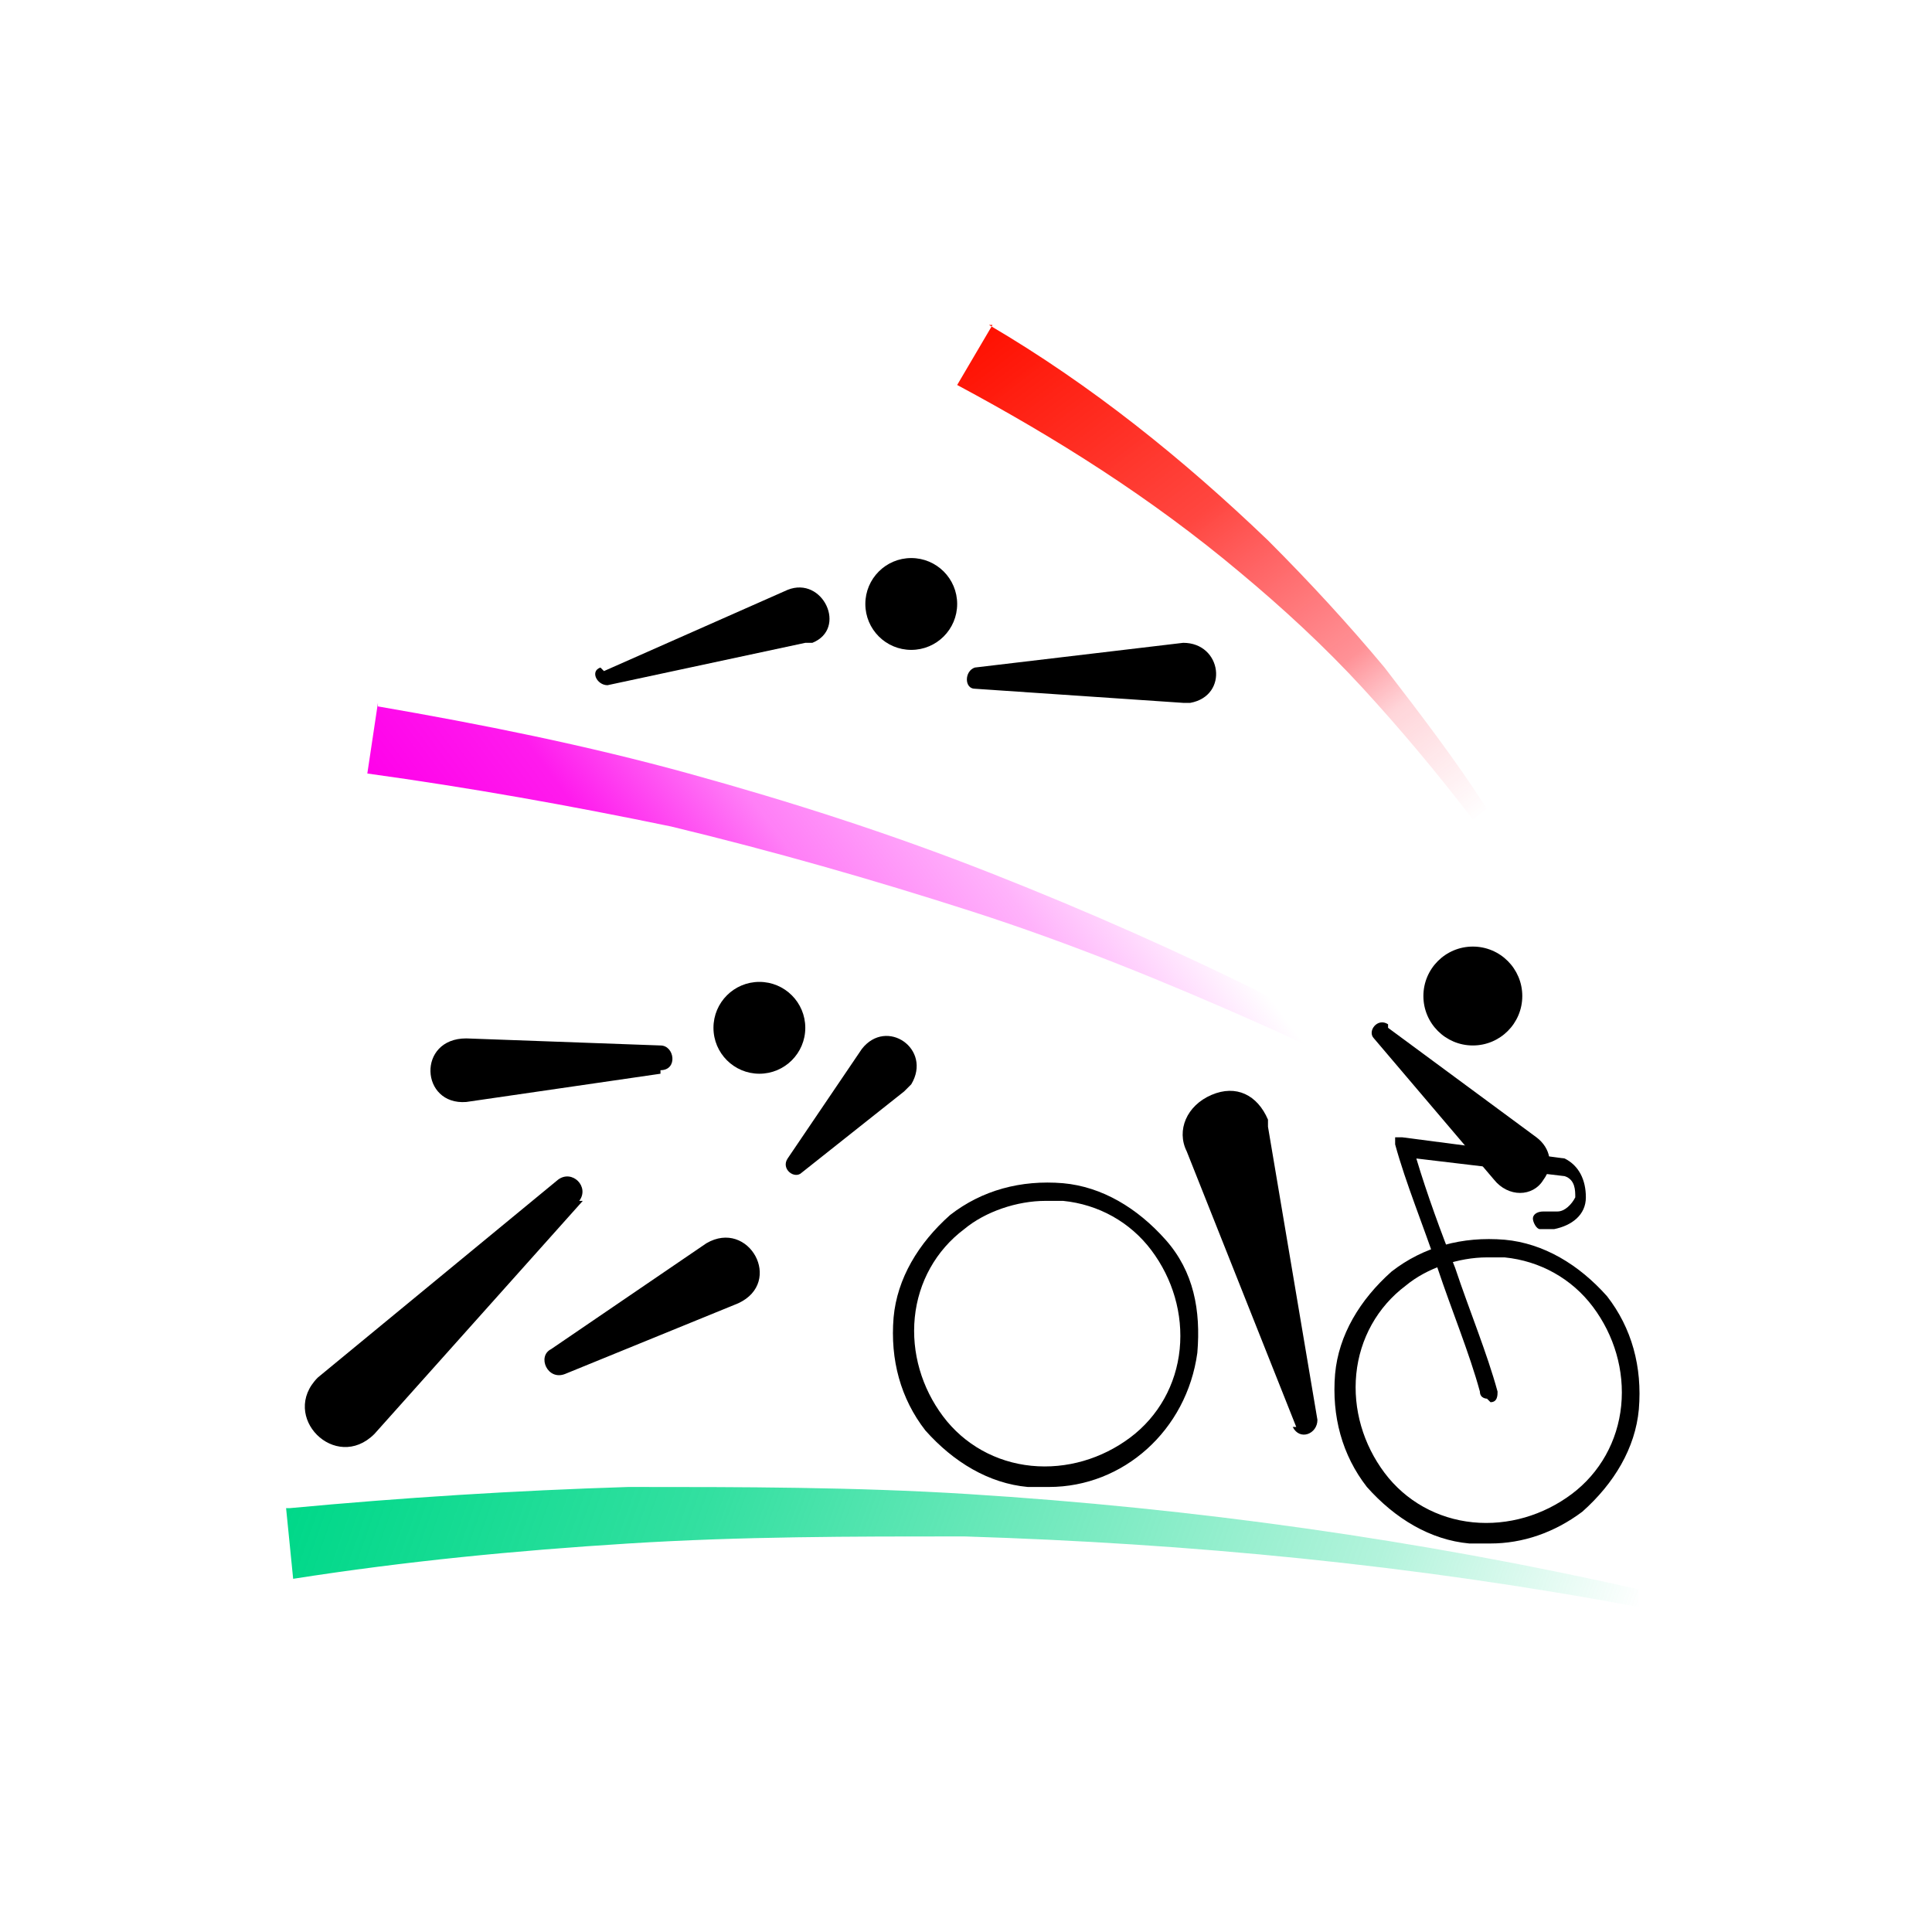
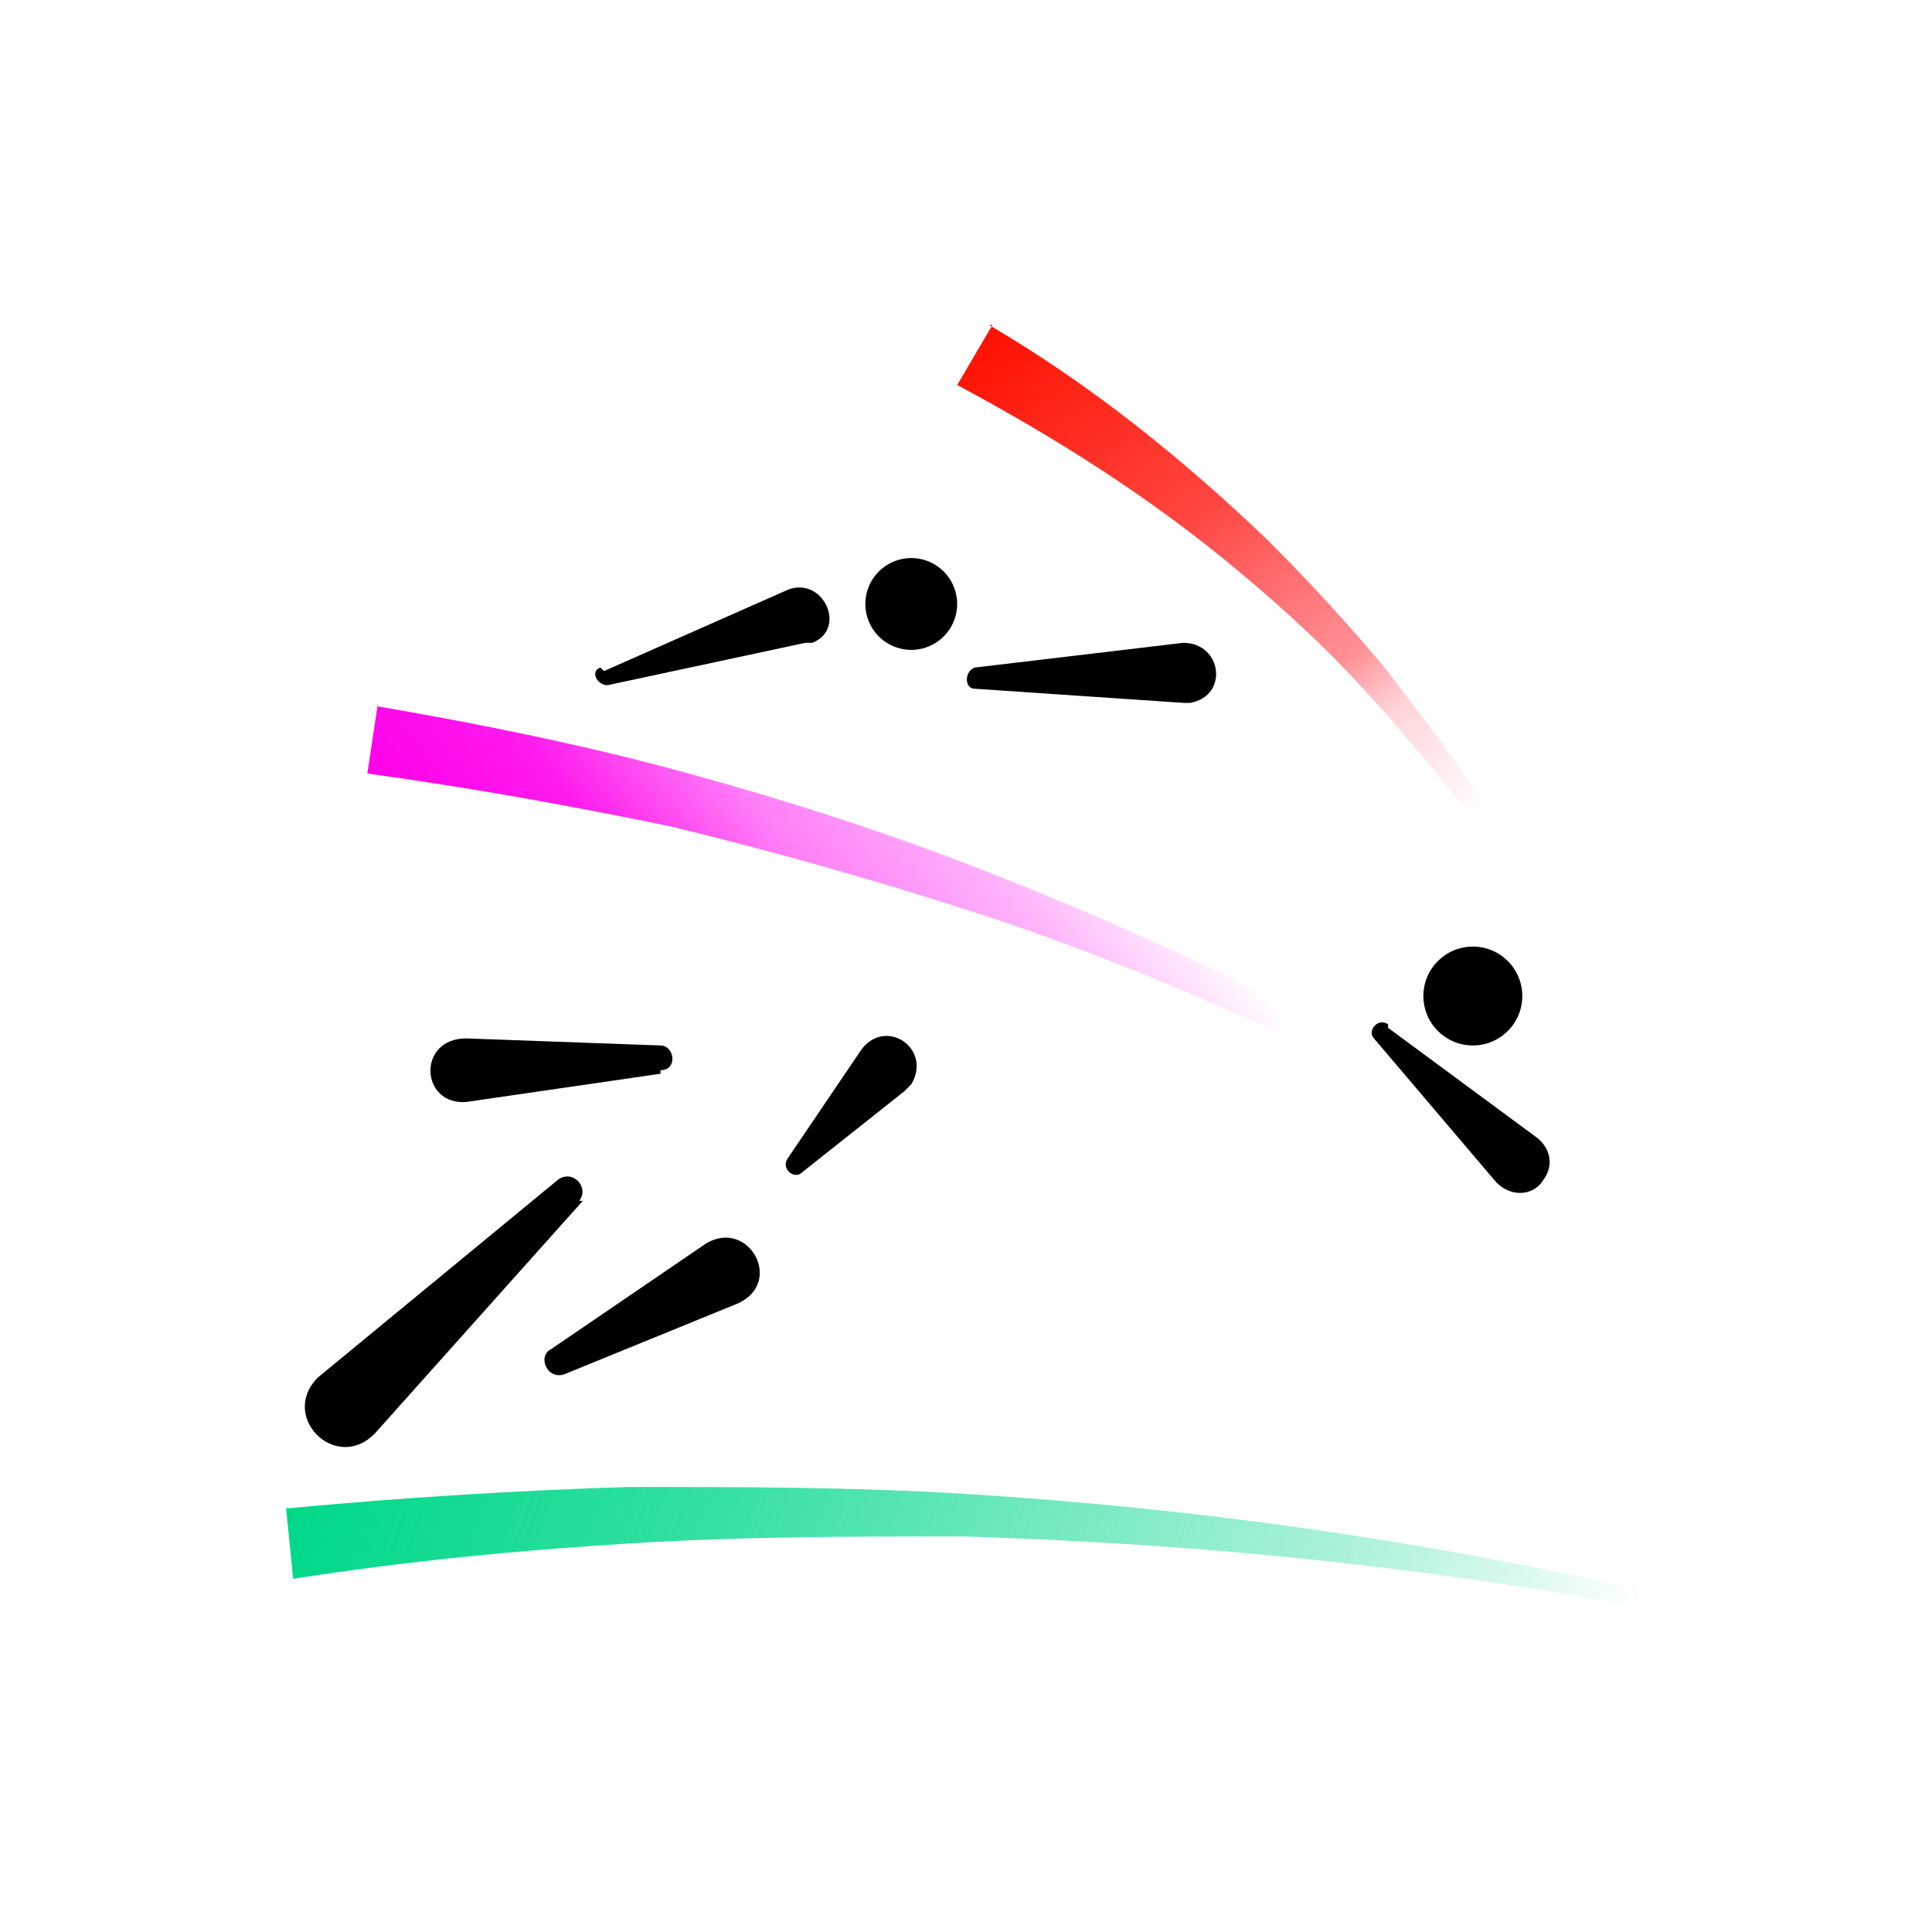
<svg xmlns="http://www.w3.org/2000/svg" id="Layer_2" version="1.1" viewBox="0 0 54.7 54.7">
  <defs>
    <style>
      .st0 {
        fill: url(#_未命名的渐变_173);
      }

      .st1 {
        fill: #fff;
      }

      .st2 {
        fill: url(#_未命名的渐变_87);
      }

      .st3 {
        fill: url(#_未命名的渐变_567);
      }
    </style>
    <linearGradient id="_未命名的渐变_567" data-name="未命名的渐变 567" x1="9.7" y1="38.5" x2="44.6" y2="50.8" gradientUnits="userSpaceOnUse">
      <stop offset="0" stop-color="#00d889" />
      <stop offset="0" stop-color="#00d889" stop-opacity="1" />
      <stop offset=".3" stop-color="#00d889" stop-opacity=".8" />
      <stop offset=".5" stop-color="#00d889" stop-opacity=".6" />
      <stop offset=".8" stop-color="#00d889" stop-opacity=".3" />
      <stop offset="1" stop-color="#00d889" stop-opacity="0" />
    </linearGradient>
    <linearGradient id="_未命名的渐变_173" data-name="未命名的渐变 173" x1="18.6" y1="32.9" x2="35.3" y2="20.4" gradientUnits="userSpaceOnUse">
      <stop offset="0" stop-color="#ff02ea" />
      <stop offset="0" stop-color="#ff01ea" stop-opacity="1" />
      <stop offset=".2" stop-color="#ff01eb" stop-opacity=".9" />
      <stop offset=".3" stop-color="#ff01ec" stop-opacity=".7" />
      <stop offset=".4" stop-color="#ff01ee" stop-opacity=".5" />
      <stop offset=".6" stop-color="#ff00f1" stop-opacity=".3" />
      <stop offset=".8" stop-color="#ff00f4" stop-opacity="0" />
    </linearGradient>
    <linearGradient id="_未命名的渐变_87" data-name="未命名的渐变 87" x1="28.5" y1="8.9" x2="40.3" y2="24.4" gradientUnits="userSpaceOnUse">
      <stop offset="0" stop-color="#f10" />
      <stop offset="0" stop-color="#ff1101" stop-opacity="1" />
      <stop offset=".2" stop-color="#ff1407" stop-opacity=".9" />
      <stop offset=".4" stop-color="#ff1810" stop-opacity=".8" />
      <stop offset=".5" stop-color="#ff1d1d" stop-opacity=".7" />
      <stop offset=".7" stop-color="#ff242e" stop-opacity=".5" />
      <stop offset=".8" stop-color="#ff2d42" stop-opacity=".2" />
      <stop offset="1" stop-color="#ff3657" stop-opacity="0" />
    </linearGradient>
  </defs>
  <rect class="st1" y="0" width="54.7" height="54.7" />
  <g id="ON">
    <path class="st3" d="M8.2,42.7c3.2-.3,6.4-.5,9.6-.6,3.2,0,6.4,0,9.6.2,6.4.4,12.8,1.3,19,2.7v.5c-6.4-1.2-12.7-1.8-19.1-2-3.2,0-6.3,0-9.5.2-3.2.2-6.3.5-9.5,1l-.2-2Z" />
-     <circle cx="21.5" cy="29.1" r="1.3" />
    <path class="st0" d="M10.7,20c2.9.5,5.9,1.1,8.8,1.9,2.9.8,5.7,1.7,8.5,2.8,2.8,1.1,5.5,2.3,8.1,3.6,2.6,1.3,5.2,2.8,7.7,4.4l-.3.4c-2.5-1.5-5.1-2.9-7.8-4.1-2.7-1.2-5.4-2.3-8.2-3.2-2.8-.9-5.6-1.7-8.5-2.4-2.9-.6-5.7-1.1-8.6-1.5l.3-2Z" />
    <path class="st2" d="M28,9.2c2.9,1.7,5.5,3.8,7.9,6.1,1.2,1.2,2.3,2.4,3.3,3.6,1,1.3,2,2.6,2.9,4l-.4.3c-1-1.3-2-2.5-3.1-3.7-1.1-1.2-2.3-2.3-3.5-3.3-2.5-2.1-5.2-3.8-8-5.3l1-1.7Z" />
    <path d="M16.5,34l-5.9,6.6c-1.1,1.1-2.7-.5-1.6-1.6,0,0,6.8-5.6,6.8-5.6.4-.3.9.2.6.6h0Z" />
    <path d="M15.6,38.2l4.4-3c1.2-.7,2.2,1.1.9,1.7,0,0-4.9,2-4.9,2-.5.2-.8-.5-.4-.7h0Z" />
    <path d="M22.3,32.8l2.1-3.1c.7-.9,2,0,1.4,1,0,0-.1.1-.2.2l-2.9,2.3c-.2.2-.6-.1-.4-.4h0Z" />
    <path d="M18.7,30.4l-5.5.8c-1.3.1-1.4-1.8,0-1.8,0,0,5.5.2,5.5.2.4,0,.5.7,0,.7h0Z" />
    <circle cx="25.8" cy="17.1" r="1.3" />
    <path d="M27.6,18.9l5.9-.7c1.1,0,1.3,1.5.2,1.7,0,0-.1,0-.2,0l-5.9-.4c-.3,0-.3-.5,0-.6h0Z" />
    <path d="M17.1,19l5.2-2.3c1-.4,1.7,1.1.7,1.5,0,0-.1,0-.2,0l-5.6,1.2c-.3,0-.5-.4-.2-.5h0Z" />
-     <path d="M42.1,43.7c-.2,0-.4,0-.5,0-1.1-.1-2.1-.7-2.9-1.6-.7-.9-1-2-.9-3.2.1-1.1.7-2.1,1.6-2.9.9-.7,2-1,3.2-.9,1.1.1,2.1.7,2.9,1.6.7.9,1,2,.9,3.2-.1,1.1-.7,2.1-1.6,2.9-.8.6-1.7.9-2.6.9ZM42.1,35.6c-.8,0-1.7.3-2.3.8-.8.6-1.3,1.5-1.4,2.5-.1,1,.2,2,.8,2.8.6.8,1.5,1.3,2.5,1.4,1,.1,2-.2,2.8-.8.8-.6,1.3-1.5,1.4-2.5.1-1-.2-2-.8-2.8-.6-.8-1.5-1.3-2.5-1.4-.2,0-.3,0-.5,0Z" />
    <circle cx="41.7" cy="28.2" r="1.4" />
-     <path d="M42.1,39.6c0,0-.2,0-.2-.2-.3-1.1-.8-2.3-1.2-3.5-.4-1.2-.9-2.4-1.2-3.5,0,0,0-.2,0-.2,0,0,.1,0,.2,0l4.6.6s0,0,0,0c.4.2.6.6.6,1.1,0,.5-.4.8-.9.9,0,0,0,0,0,0h-.4c-.1,0-.2-.2-.2-.3,0-.1.1-.2.3-.2h.4c.2,0,.4-.2.5-.4,0-.2,0-.5-.3-.6l-4.2-.5c.3,1,.7,2.1,1.1,3.1.4,1.2.9,2.4,1.2,3.5,0,.1,0,.3-.2.3,0,0,0,0,0,0Z" />
-     <path d="M36.7,40.4l-3.1-7.8c-.3-.6,0-1.3.7-1.6s1.3,0,1.6.7c0,0,0,.2,0,.2l1.4,8.3c0,.4-.5.6-.7.2h0Z" />
    <path d="M39.3,29.1l4.2,3.1c.4.3.5.8.2,1.2-.3.5-1,.5-1.4,0,0,0-3.4-4-3.4-4-.2-.2.1-.6.4-.4h0Z" />
-     <path d="M29.6,42.1c-.2,0-.3,0-.5,0-1.1-.1-2.1-.7-2.9-1.6-.7-.9-1-2-.9-3.2.1-1.1.7-2.1,1.6-2.9.9-.7,2-1,3.2-.9,1.1.1,2.1.7,2.9,1.6s1,2,.9,3.2h0c-.3,2.2-2.1,3.8-4.2,3.8ZM29.6,34c-.8,0-1.7.3-2.3.8-.8.6-1.3,1.5-1.4,2.5-.1,1,.2,2,.8,2.8s1.5,1.3,2.5,1.4c1,.1,2-.2,2.8-.8.8-.6,1.3-1.5,1.4-2.5h0c.1-1-.2-2-.8-2.8s-1.5-1.3-2.5-1.4c-.2,0-.3,0-.5,0Z" />
  </g>
</svg>